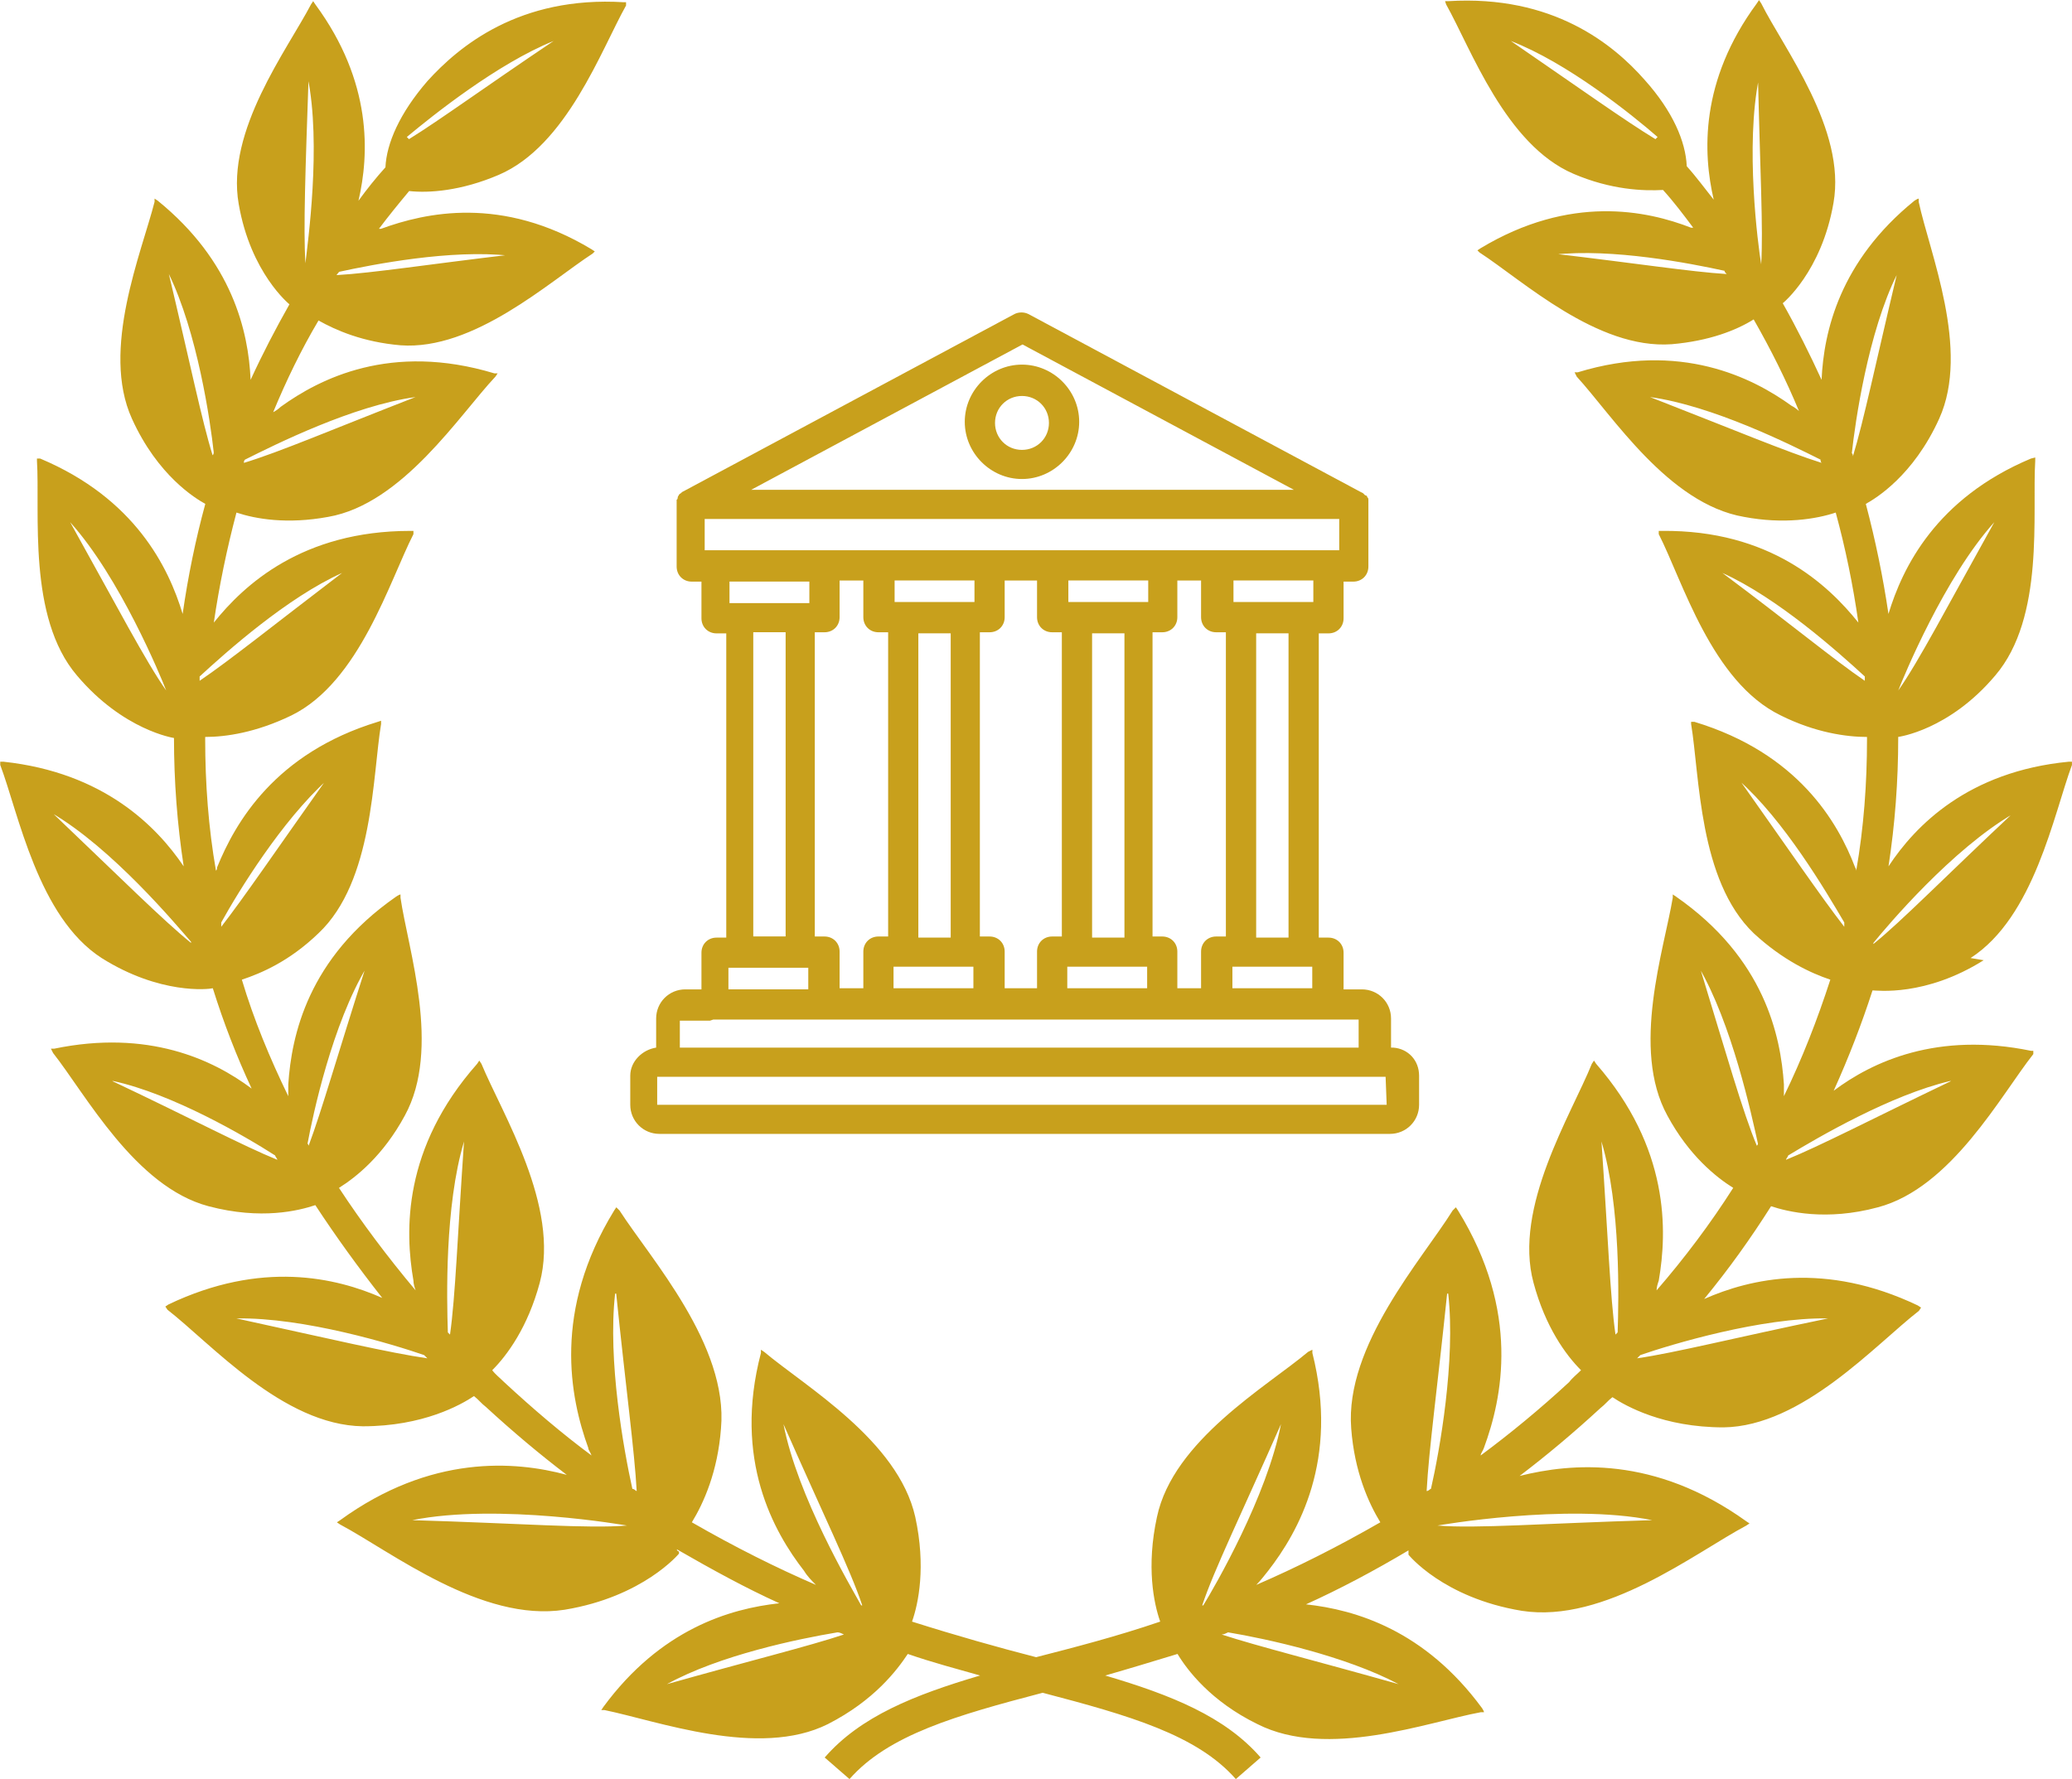
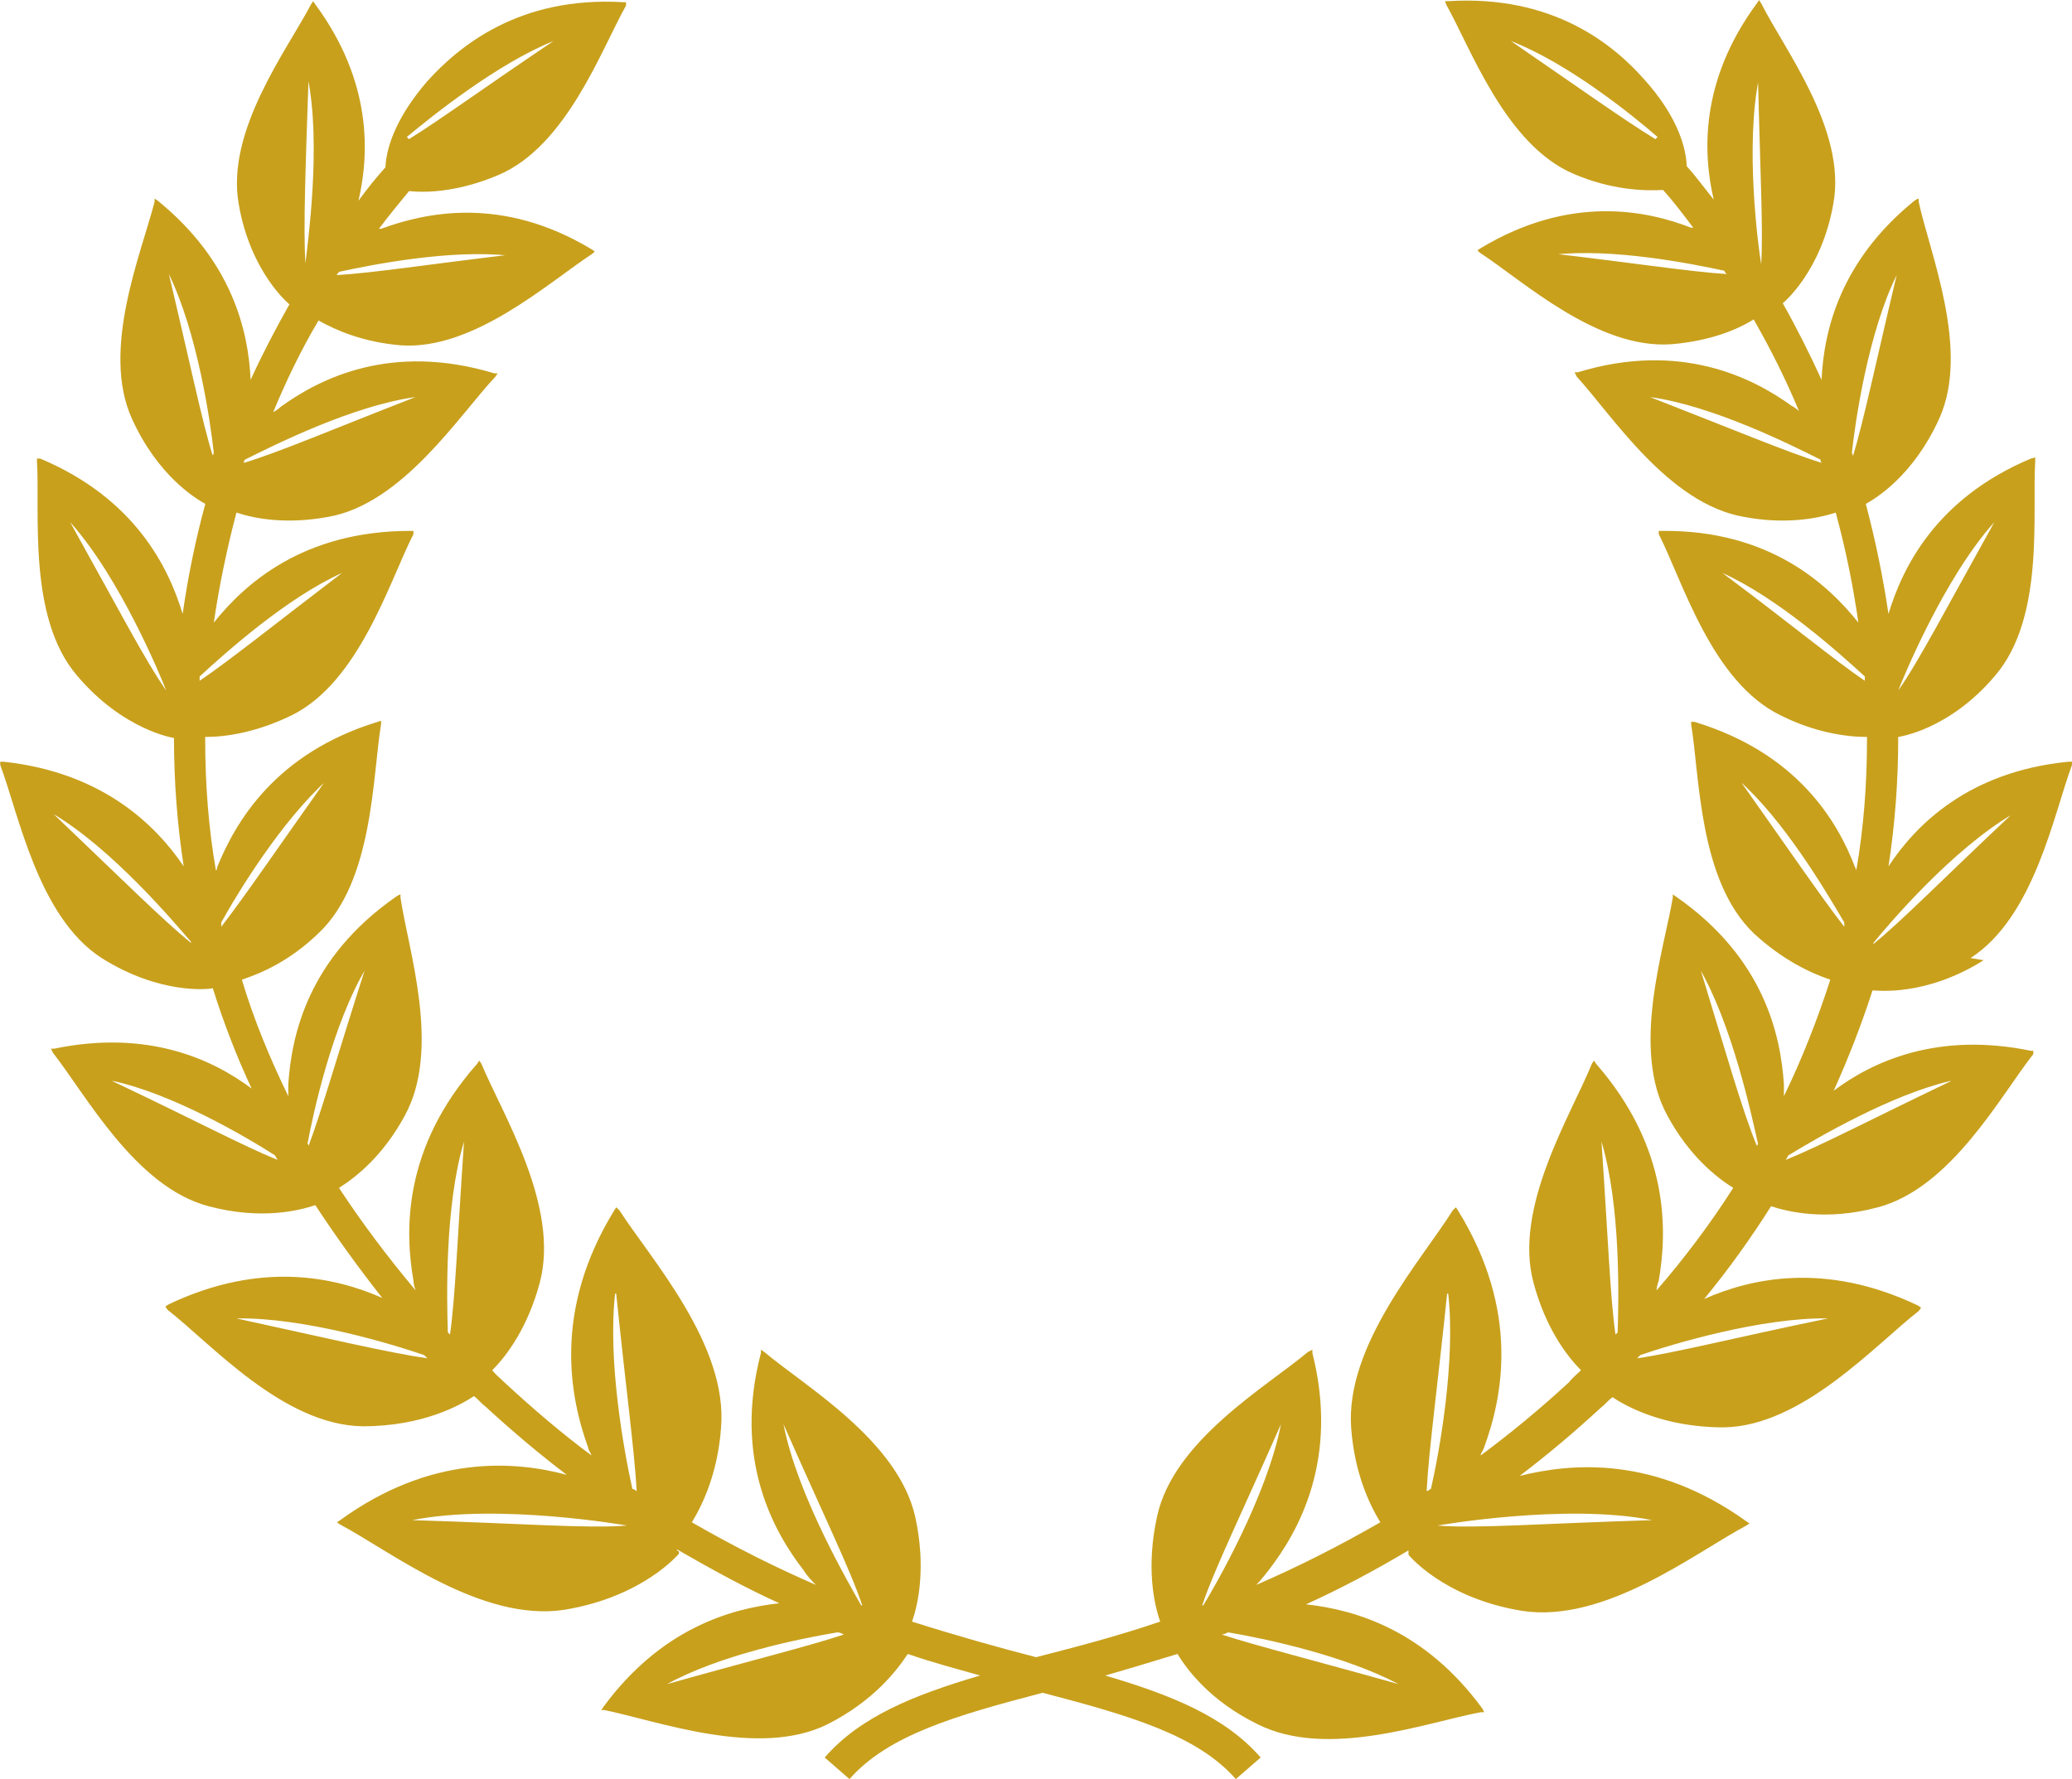
<svg xmlns="http://www.w3.org/2000/svg" version="1.1" width="499.44" height="428.94">
  <svg id="SvgjsSvg1001" data-name="Capa 1" viewBox="0 0 499.44 428.94">
    <defs>
      <style>
      .cls-1 {
        fill: #c8a01c;
      }
    </style>
    </defs>
    <path class="cls-1" d="M474.98,230.99c15.35-9.88,20.03-34.6,24.45-46.56v-.78h-.78c-24.19,2.34-36.94,15.35-43.44,25.23,1.56-10.14,2.34-20.55,2.34-30.95s0,0,0-.26h0s12.23-1.56,23.41-14.83c11.97-14.05,8.84-39.02,9.62-51.76v-.78l-1.04.26c-22.89,9.62-30.95,26.27-34.34,37.46-1.3-8.84-3.12-17.69-5.46-26.53,2.34-1.3,11.45-6.76,17.69-20.55,7.54-16.65-2.34-40.06-4.94-52.28v-.78c-.26,0-1.04.52-1.04.52-17.95,14.57-21.85,31.47-22.37,43.18-2.86-6.24-5.98-12.49-9.36-18.47h0s9.36-7.54,12.23-24.19c3.12-17.69-11.97-37.2-17.43-48.12l-.52-.78-.52.78c-13.79,18.73-13.01,36.16-10.4,47.34-2.08-2.6-4.16-5.46-6.5-8.06-.26-5.98-3.38-13.27-10.14-20.81-7.54-8.58-22.11-20.55-47.34-18.99h-.78l.26.78c5.98,10.67,14.31,33.82,30.69,40.84,9.1,3.9,16.91,4.16,21.59,3.9,2.6,2.86,4.94,5.98,7.28,9.1h-.52c-10.67-4.16-29.13-8.06-50.72,4.94l-.78.52.52.52c10.4,6.76,28.35,23.41,46.3,22.11,9.1-.78,15.61-3.38,19.77-5.98,4.16,7.28,7.8,14.57,10.93,22.11-.52-.52-1.3-1.04-1.82-1.3-9.36-6.76-26.79-15.61-51.5-8.06h-.78l.52,1.04c8.58,9.36,22.11,30.69,40.32,33.82,9.62,1.82,17.43.52,22.11-1.04,2.34,8.58,4.16,17.43,5.46,26.53h0c-7.28-9.1-21.33-22.37-47.34-22.11h-.78v.78c5.72,11.19,12.75,35.64,29.39,43.7,8.32,4.16,15.87,5.2,20.81,5.2v.52c0,10.67-.78,21.33-2.6,31.73,0,0,0-.52-.26-.78-4.16-10.93-13.79-27.57-38.76-35.12h-.78c0-.26,0,.52,0,.52,2.08,12.49,1.82,37.72,15.09,50.46,7.02,6.5,13.79,9.62,18.47,11.19-3.12,9.62-6.76,18.99-11.19,28.09v-2.86c-.78-11.71-4.68-30.43-26.01-45.26l-.78-.52v.78c-2.08,12.49-10.14,36.42-1.3,52.54,5.2,9.62,11.71,14.83,15.87,17.43-5.46,8.58-11.71,16.91-18.47,24.71,0-.78.26-1.56.52-2.34,2.08-11.97,2.6-32-15.09-52.28l-.52-.78-.52.78c-4.94,12.23-18.99,34.6-14.05,52.8,2.86,10.67,7.8,17.43,11.45,21.07-1.04,1.04-2.08,1.82-2.86,2.86-7.02,6.5-14.31,12.49-21.33,17.69,0-.52.52-1.04.78-1.82,4.42-11.97,8.84-32.78-6.24-57.23l-.52-.78-.78.78c-7.28,11.71-26.01,32.52-24.45,52.54.78,10.4,4.16,17.95,7.02,22.63-10.4,5.98-20.29,10.93-29.91,15.09,1.04-1.04,1.82-2.08,2.86-3.38,7.28-9.36,17.17-26.79,10.67-52.54v-.78l-1.04.52c-9.88,8.32-32.52,21.33-36.42,39.8-2.6,11.97-.78,20.81.78,25.23-10.67,3.64-20.81,6.24-29.91,8.58h0c-9.1-2.34-19.25-5.2-29.91-8.58,1.56-4.42,3.38-13.27.78-25.23-4.16-18.47-26.53-31.47-36.42-39.8l-.78-.52v.78c-6.76,25.75,3.12,43.18,10.4,52.54.78,1.3,1.82,2.34,2.86,3.38-9.62-4.16-19.51-9.1-29.91-15.09,2.86-4.68,6.24-12.23,7.02-22.63,1.82-20.03-16.91-40.84-24.45-52.54l-.78-.78-.52.78c-14.83,24.19-10.67,45-6.24,57.23,0,.52.52,1.04.78,1.82-7.02-5.2-14.05-11.19-21.07-17.69-1.04-1.04-2.08-1.82-2.86-2.86,3.64-3.64,8.58-10.4,11.45-21.07,4.94-18.47-9.1-40.84-14.05-52.8l-.52-.78-.52.78c-17.95,20.29-17.43,40.32-15.35,52.28,0,.78.26,1.56.52,2.34-6.76-8.06-13.01-16.39-18.47-24.71,4.16-2.6,10.67-7.8,15.87-17.43,8.84-16.13.78-40.06-1.04-52.54v-.78c-.26,0-1.04.52-1.04.52-21.33,14.83-25.23,33.56-26.01,45.26v2.86c-4.42-9.1-8.32-18.47-11.19-28.09,4.68-1.56,11.45-4.42,18.47-11.19,13.27-12.49,13.01-37.98,15.09-50.46v-.78l-.78.26c-24.71,7.54-34.34,24.19-38.76,35.12,0,.26,0,.52-.26.78-1.82-10.4-2.6-21.07-2.6-31.73s0-.26,0-.52c4.94,0,12.23-1.04,20.81-5.2,16.39-8.06,23.67-32.52,29.39-43.7v-.78h-.78c-26.01,0-40.06,13.01-47.34,22.11h0c1.3-8.84,3.12-17.69,5.46-26.53,4.68,1.56,12.23,2.86,22.11,1.04,17.95-3.12,31.73-24.71,40.32-33.82l.52-.78h-.78c-24.97-7.54-42.14,1.3-51.5,8.06-.52.52-1.3,1.04-1.82,1.3,3.12-7.54,6.76-15.09,10.93-22.11,4.16,2.34,10.67,5.2,19.77,5.98,17.69,1.3,35.9-15.35,46.3-22.11l.52-.52-.78-.52c-21.59-13.01-40.06-8.84-50.72-4.94h-.52c2.34-3.12,4.68-5.98,7.28-9.1,4.68.52,12.49,0,21.59-3.9,16.39-7.02,24.71-30.17,30.69-40.84v-.78c.26,0-.52,0-.52,0-25.23-1.56-39.8,10.67-47.34,18.99-6.76,7.8-9.88,15.09-10.14,20.81-2.34,2.6-4.42,5.2-6.5,8.06,2.6-11.19,3.38-28.61-10.4-47.34l-.52-.78-.52.78c-5.72,10.93-20.55,30.43-17.43,48.12,2.86,16.65,12.23,24.19,12.23,24.19h0c-3.38,5.98-6.5,11.97-9.36,18.21-.52-11.71-4.42-28.61-22.37-43.18l-.78-.52v.78c-3.12,12.23-13.01,35.64-5.46,52.28,6.24,13.79,15.35,19.25,17.69,20.55-2.34,8.58-4.16,17.43-5.46,26.53-3.38-11.19-11.45-27.83-34.34-37.46h-.78c0-.26,0,.52,0,.52.78,12.49-2.34,37.72,9.62,51.76,11.19,13.27,23.41,15.09,23.41,15.09h0c0,10.4.78,20.81,2.34,30.95-6.5-9.62-19.25-22.63-43.44-25.23h-.78v.78c4.42,11.71,9.1,36.68,24.45,46.56,14.05,8.84,25.75,7.54,26.79,7.28,2.6,8.32,5.72,16.39,9.36,24.19-9.36-7.02-24.97-14.31-47.6-9.62h-.78l.52,1.04c7.8,9.88,19.77,32.26,37.46,36.94,12.75,3.38,21.85,1.04,25.75-.26,4.94,7.54,10.4,15.09,16.13,22.37-11.19-4.94-29.13-9.1-51.5,1.56l-.78.52.52.78c10.4,8.06,27.83,27.83,47.08,28.09,14.57,0,23.67-5.2,26.79-7.28,1.04.78,1.82,1.82,2.86,2.6,6.5,5.98,13.01,11.45,19.51,16.39-12.49-3.38-32.78-4.94-54.63,10.93l-.78.52.78.52c12.23,6.5,34.08,23.67,54.11,20.55,18.99-3.12,27.57-13.53,27.57-13.53v-.52c-.26,0-.52-.26-.52-.52,8.58,4.94,16.65,9.36,24.71,13.01-11.97,1.3-28.61,6.24-42.4,24.97l-.52.78h.78c12.75,2.6,37.2,11.71,53.85,3.38,11.19-5.72,16.65-13.01,19.25-16.91,5.98,2.08,11.97,3.64,17.43,5.2-15.87,4.68-28.87,9.88-37.46,19.77l5.98,5.2c9.36-10.67,25.75-15.35,46.56-20.81,20.81,5.46,37.2,10.14,46.56,20.81l5.98-5.2c-8.58-9.88-21.59-15.09-37.46-19.77,5.46-1.56,11.45-3.38,17.43-5.2,2.34,3.9,8.06,11.45,19.25,16.91,16.91,8.58,41.1-.52,53.85-2.86h.78c0-.26-.52-1.04-.52-1.04-13.79-18.73-30.43-23.67-42.4-24.97,8.06-3.64,16.39-8.06,24.71-13.01v1.04s8.32,10.4,27.31,13.53c20.03,3.12,41.88-14.05,54.11-20.55l.78-.52-.78-.52c-22.11-15.87-42.14-14.05-54.63-10.93,6.5-4.94,13.01-10.4,19.51-16.39,1.04-.78,1.82-1.82,2.86-2.6,3.12,2.08,12.23,7.28,26.79,7.28,18.99-.26,36.68-20.03,47.08-28.09l.52-.78-.78-.52c-22.37-10.67-40.32-6.5-51.5-1.56,5.98-7.28,11.19-14.57,16.13-22.37,3.9,1.3,13.27,3.64,25.75.26,17.69-4.68,29.65-27.05,37.46-36.94v-.78c.26,0-.52,0-.52,0-22.63-4.68-38.24,2.6-47.6,9.62,3.64-8.06,6.76-16.13,9.36-24.19,1.04,0,12.75,1.56,26.79-7.28l-3.12-.52ZM111.85,275.21c-1.56,22.63-2.08,37.46-3.38,46.56,0,0-.26-.26-.52-.52-.26-8.06-.78-30.43,3.9-46.04ZM88.18,233.07c-6.76,21.07-10.67,34.86-13.79,43.18,0,0,0-.26-.26-.52,1.3-7.02,5.98-28.87,14.31-42.66h-.26ZM78.56,188.07c-11.97,16.91-19.77,28.35-25.23,35.38v-1.04c4.16-7.54,14.57-24.45,25.49-34.34h-.26ZM82.46,138.13c-16.39,12.49-27.05,21.07-34.34,26.01v-1.04c6.5-5.98,21.07-18.99,34.34-24.97ZM100.15,95.73c-20.03,7.8-32.78,13.27-41.36,15.87,0-.26,0-.52.26-.78,7.28-3.64,26.01-13.01,41.1-15.09ZM123.04,61.39c-19.77,2.34-33.04,4.42-41.88,4.94,0-.26.52-.52.52-.78,8.32-1.82,27.05-5.46,41.1-3.9l.26-.26ZM133.44,9.88c-16.65,11.19-27.31,18.99-34.86,23.67l-.52-.52c6.24-5.2,21.85-17.69,35.38-23.15ZM74.14,18.47c3.38,16.39,0,40.32-.52,45h0c-.52-8.32,0-22.63.78-45.26l-.26.26ZM40.58,65.81c7.02,14.31,10.14,35.9,10.93,43.18,0,.26,0,.52-.26.78-2.6-8.32-5.46-22.37-10.67-44.22v.26ZM16.91,125.9c11.97,13.27,21.85,37.2,23.15,40.58h0c-4.94-7.02-11.71-20.03-23.15-40.58ZM12.23,195.87c14.83,8.58,30.43,27.31,33.82,31.21v.26c-6.76-5.46-16.91-15.61-33.82-31.73v.26ZM27.31,260.64c14.31,3.12,31.73,13.27,39.02,17.95,0,.26.52.78.52,1.04-8.32-3.38-20.55-9.88-39.8-18.99h.26ZM56.97,317.87c16.39-.26,37.72,6.24,45.26,8.84,0,0,.52.52.78.78-9.1-1.3-23.41-4.68-46.04-9.62ZM99.37,366.51c20.81-4.16,51.76,1.3,51.76,1.3-9.36.78-25.49-.52-51.76-1.3ZM188.85,343.36c9.62,21.85,16.13,35.12,18.99,43.7h-.26c-2.6-4.68-15.35-26.27-18.73-43.7ZM148.53,311.89c2.34,22.89,4.42,37.98,4.94,47.6-.26,0-.52-.52-1.04-.52-2.08-9.36-5.98-30.95-4.16-47.08h.26ZM160.76,406.05c12.75-7.02,31.73-10.93,41.1-12.49.52,0,1.04.26,1.56.52-8.58,2.86-22.37,6.24-42.66,11.97ZM398.25,366.51c-26.27.78-42.4,2.08-51.76,1.3,0,0,30.95-5.46,51.76-1.3ZM349.08,311.89c1.82,16.13-2.08,37.98-4.16,47.08-.26,0-.52.52-1.04.52.52-9.88,2.6-24.97,4.94-47.6h.26ZM308.77,343.36c-3.38,17.43-15.87,39.02-18.73,43.7h-.26c2.86-8.58,9.36-21.85,18.99-43.7ZM337.12,406.05c-20.29-5.72-33.82-9.1-42.66-11.97.52,0,1.04-.26,1.56-.52,9.36,1.56,28.35,5.72,41.1,12.49ZM485.39,195.87c-16.91,15.87-27.05,26.27-33.82,31.73v-.26c3.38-4.16,18.99-22.63,33.82-31.21v-.26ZM480.71,125.9c-11.45,20.55-18.21,33.56-23.15,40.58h0c1.3-3.38,11.19-27.31,23.15-40.58ZM457.3,65.81c-5.2,21.85-8.06,35.64-10.67,44.22,0-.26,0-.52-.26-.78.78-7.28,3.9-29.13,10.93-43.18v-.26ZM423.74,18.47c.52,22.63,1.3,36.94.78,45.26h0c-.78-4.68-3.9-28.61-.52-45l-.26-.26ZM364.17,9.88c13.53,5.2,29.13,17.69,35.38,23.15l-.52.52c-7.28-4.42-18.21-12.23-34.86-23.67h0ZM374.58,61.39c14.05-1.56,32.78,2.08,41.1,3.9,0,.26.26.52.52.78-8.58-.52-21.85-2.6-41.88-4.94l.26.26ZM397.73,95.73c15.09,2.08,33.82,11.45,41.1,15.09,0,.26,0,.52.26.78-8.32-2.6-21.33-8.06-41.36-15.87h0ZM415.16,138.13c13.27,5.98,27.83,18.99,34.34,24.97v1.04c-7.28-4.94-17.95-13.79-34.34-26.01ZM419.06,188.07c10.93,9.62,21.07,26.79,25.49,34.34v1.04c-5.46-7.02-13.27-18.47-25.23-35.38h-.26ZM409.43,233.07c8.06,13.79,12.75,35.64,14.31,42.66,0,0,0,.26-.26.52-3.38-8.06-7.28-21.85-13.79-43.18h-.26ZM389.92,321.25s-.26.26-.52.52c-1.3-9.1-1.82-23.93-3.38-46.56,4.68,15.61,4.16,37.98,3.9,46.04ZM440.65,317.87c-22.63,4.68-36.94,8.32-46.04,9.62l.78-.78c7.54-2.6,29.13-9.1,45.26-8.84ZM470.3,260.64c-18.99,9.1-31.47,15.61-39.8,18.99,0-.26.52-.78.52-1.04,7.28-4.42,24.71-14.57,39.02-17.95h.26Z" />
-     <path class="cls-1" d="M335.3,252.58v-7.02c0-3.9-3.12-7.02-7.02-7.02h-4.42v-8.84c0-2.08-1.56-3.64-3.64-3.64h-2.34v-73.35h2.34c2.08,0,3.64-1.56,3.64-3.64v-8.84h2.34c2.08,0,3.64-1.56,3.64-3.64v-16.13s0-.52-.26-.52c0,0,0-.52-.52-.52,0,0-.26-.26-.52-.52l-.52-.26-80.12-42.92c-1.04-.52-2.34-.52-3.38,0l-80.12,42.92-.26.26s-.52.26-.52.52c0,0-.26.26-.26.52,0,0,0,.52-.26.52v16.13c0,2.08,1.56,3.64,3.64,3.64h2.34v8.84c0,2.08,1.56,3.64,3.64,3.64h2.34v73.35h-2.34c-2.08,0-3.64,1.56-3.64,3.64v8.84h-3.9c-3.9,0-7.02,3.12-7.02,7.02v7.02c-3.38.52-6.24,3.38-6.24,6.76v7.02c0,3.9,3.12,7.02,7.02,7.02h176.1c3.9,0,7.02-3.12,7.02-7.02v-7.02c0-3.64-2.6-6.5-6.24-6.76h-.52ZM297.06,238.27v-5.2h19.25v5.2h-19.25ZM283.79,238.27v-8.84c0-2.08-1.56-3.64-3.64-3.64h-2.34v-73.35h2.34c2.08,0,3.64-1.56,3.64-3.64v-8.84h5.72v8.84c0,2.08,1.56,3.64,3.64,3.64h2.34v73.35h-2.34c-2.08,0-3.64,1.56-3.64,3.64v8.84h-5.72ZM257.26,238.27v-5.2h19.25v5.2h-19.25ZM242.17,238.27v-8.84c0-2.08-1.56-3.64-3.64-3.64h-2.34v-73.35h2.34c2.08,0,3.64-1.56,3.64-3.64v-8.84h7.8v8.84c0,2.08,1.56,3.64,3.64,3.64h2.34v73.35h-2.34c-2.08,0-3.64,1.56-3.64,3.64v8.84h-7.8ZM215.38,238.27v-5.2h19.25v5.2h-19.25ZM202.38,238.27v-8.84c0-2.08-1.56-3.64-3.64-3.64h-2.34v-73.35h2.34c2.08,0,3.64-1.56,3.64-3.64v-8.84h5.72v8.84c0,2.08,1.56,3.64,3.64,3.64h2.34v73.35h-2.34c-2.08,0-3.64,1.56-3.64,3.64v8.84h-5.72ZM169.86,132.66v-7.54h152.95v7.54h-152.95ZM263.24,226.05v-73.35h7.8v73.35h-7.8ZM276.77,145.15h-19.25v-5.2h19.25v5.2ZM221.36,226.05v-73.35h7.8v73.35h-7.8ZM234.89,145.15h-19.25v-5.2h19.25v5.2ZM310.33,226.05h-7.54v-73.35h7.8v73.35h-.26ZM316.57,145.15h-19.25v-5.2h19.25v5.2ZM246.34,82.98l65.55,35.12h-130.84l65.55-35.12h-.26ZM195.09,140.21v5.2h-19.25v-5.2h19.25ZM181.83,152.43h7.54v73.35h-7.8v-73.35h.26ZM175.58,233.33h19.25v5.2h-19.25v-5.2ZM171.94,245.82h155.55v6.76h-163.62v-6.5h7.28l.78-.26ZM158.41,266.37v-6.76h175.58l.26,6.76h-175.84ZM246.34,115.49c7.54,0,13.79-6.24,13.79-13.79s-6.24-13.79-13.79-13.79-13.79,6.24-13.79,13.79,6.24,13.79,13.79,13.79ZM246.34,95.47c3.64,0,6.5,2.86,6.5,6.5s-2.86,6.5-6.5,6.5-6.5-2.86-6.5-6.5,2.86-6.5,6.5-6.5Z" />
  </svg>
  <style>@media (prefers-color-scheme: light) { :root { filter: none; } }
@media (prefers-color-scheme: dark) { :root { filter: none; } }
</style>
</svg>